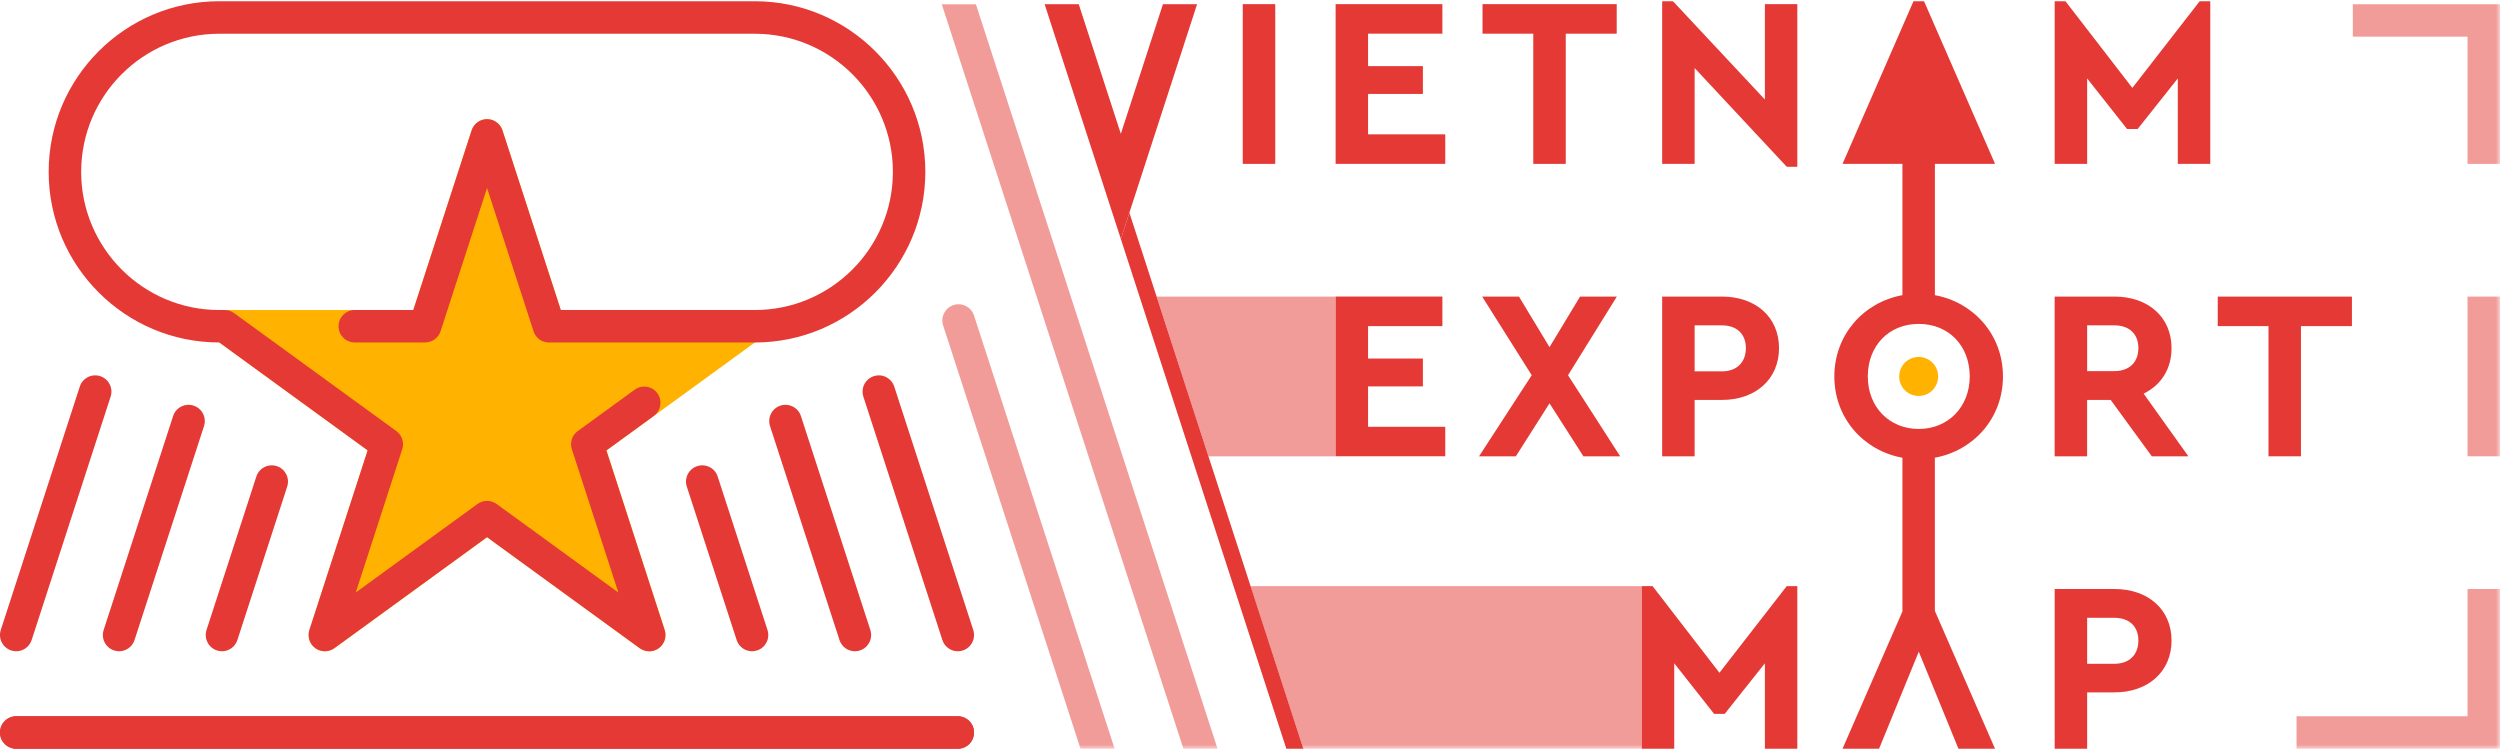
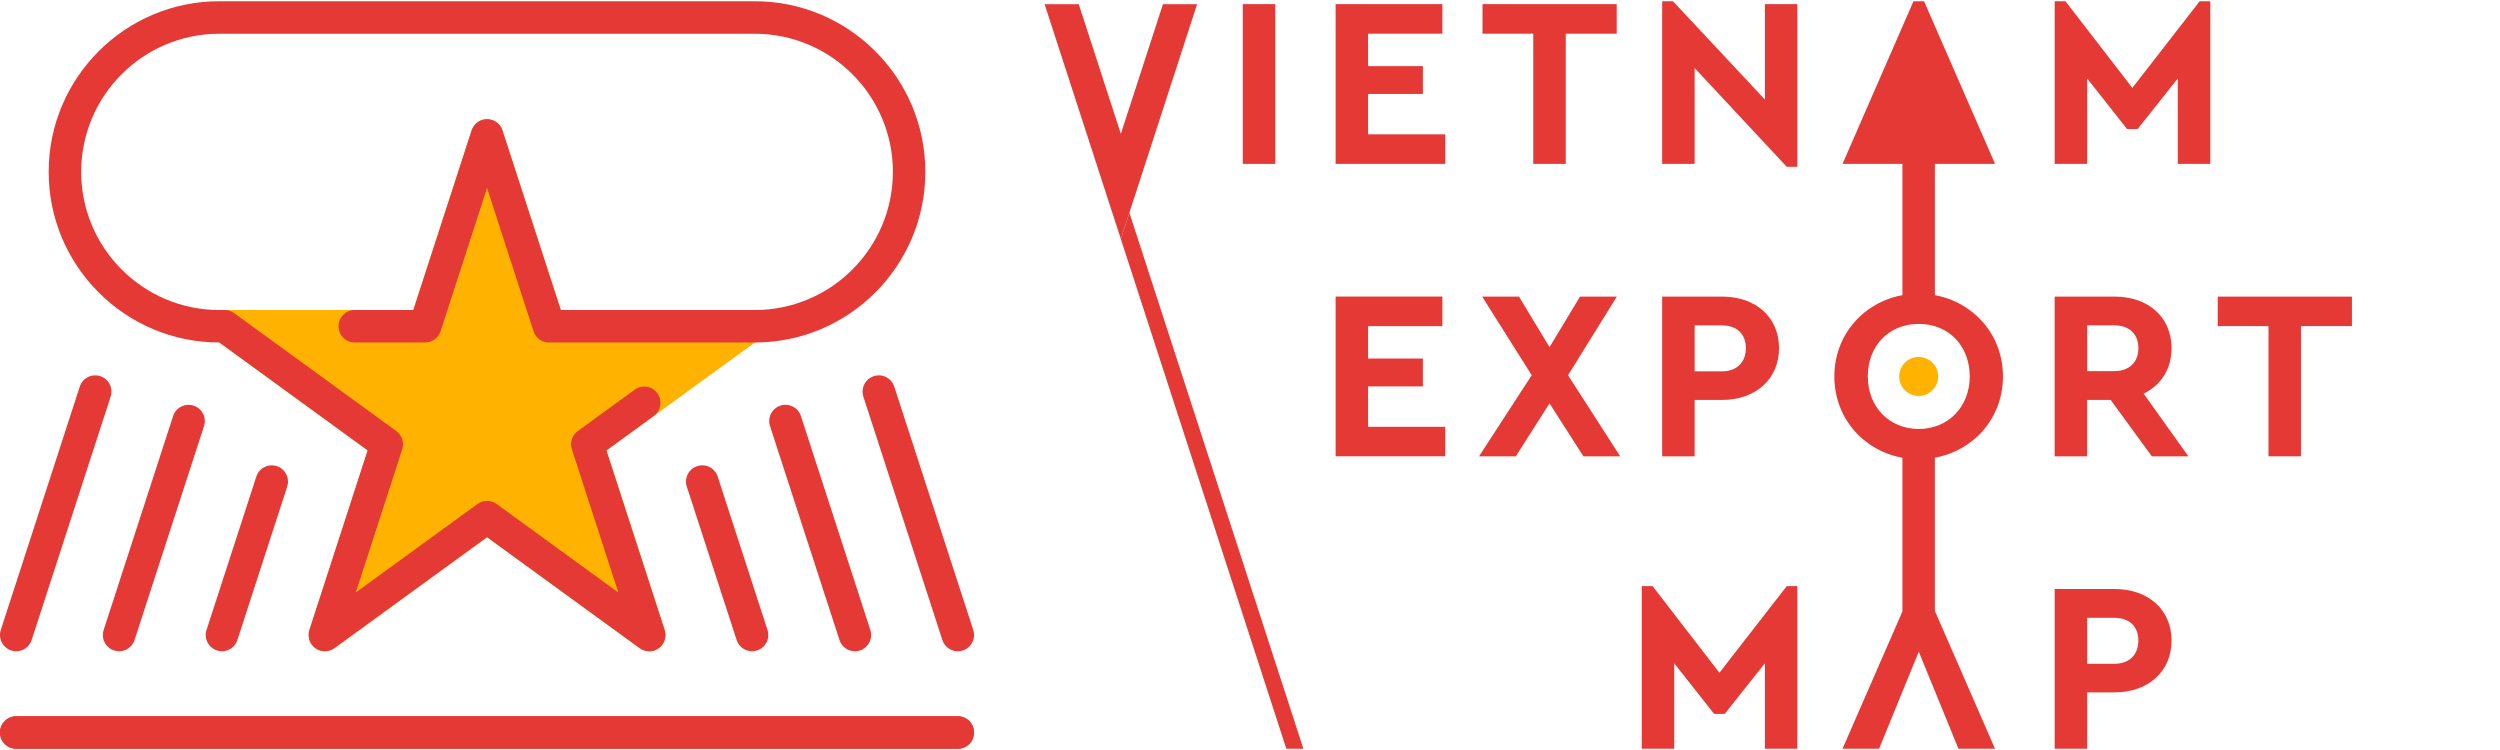
<svg xmlns="http://www.w3.org/2000/svg" xmlns:xlink="http://www.w3.org/1999/xlink" width="300px" height="90px" viewBox="0 0 301 90" version="1.1">
  <defs>
    <filter id="alpha" filterUnits="objectBoundingBox" x="0%" y="0%" width="100%" height="100%">
      <feColorMatrix type="matrix" in="SourceGraphic" values="0 0 0 0 1 0 0 0 0 1 0 0 0 0 1 0 0 0 1 0" />
    </filter>
    <mask id="mask0">
      <g filter="url(#alpha)">
-         <rect x="0" y="0" width="301" height="90" style="fill:rgb(0%,0%,0%);fill-opacity:0.502;stroke:none;" />
-       </g>
+         </g>
    </mask>
    <clipPath id="clip1">
      <rect x="0" y="0" width="301" height="90" />
    </clipPath>
    <g id="surface5" clip-path="url(#clip1)">
      <path style=" stroke:none;fill-rule:nonzero;fill:rgb(89.804%,22.353%,20.784%);fill-opacity:1;" d="M 117.496 0.352 L 146.594 90 L 142.484 90 L 113.387 0.352 Z M 117.496 0.352 " />
      <path style=" stroke:none;fill-rule:nonzero;fill:rgb(89.804%,22.353%,20.784%);fill-opacity:1;" d="M 134.203 90 L 130.094 90 L 113.555 39.043 C 113.219 38.02 113.781 36.914 114.805 36.578 C 115.836 36.246 116.938 36.809 117.27 37.836 Z M 134.203 90 " />
      <path style=" stroke:none;fill-rule:nonzero;fill:rgb(89.804%,22.353%,20.784%);fill-opacity:1;" d="M 301 0.348 L 283.281 0.348 L 283.281 4.262 L 297.09 4.262 L 297.09 19.582 L 301 19.582 Z M 301 0.348 " />
      <path style=" stroke:none;fill-rule:nonzero;fill:rgb(89.804%,22.353%,20.784%);fill-opacity:1;" d="M 301 54.789 L 297.09 54.789 L 297.09 35.559 L 301 35.559 Z M 301 54.789 " />
      <path style=" stroke:none;fill-rule:nonzero;fill:rgb(89.804%,22.353%,20.784%);fill-opacity:1;" d="M 301 86.086 L 301 70.766 L 297.09 70.766 L 297.09 86.086 L 276.504 86.086 L 276.504 90 L 301 90 Z M 301 86.086 " />
      <path style=" stroke:none;fill-rule:nonzero;fill:rgb(89.804%,22.353%,20.784%);fill-opacity:1;" d="M 145.496 54.789 L 160.805 54.789 L 160.805 35.559 L 139.254 35.559 Z M 145.496 54.789 " />
      <path style=" stroke:none;fill-rule:nonzero;fill:rgb(89.804%,22.353%,20.784%);fill-opacity:1;" d="M 156.926 90 L 197.668 90 L 197.668 70.418 L 150.547 70.418 Z M 156.926 90 " />
    </g>
  </defs>
  <g id="surface1">
    <path style=" stroke:none;fill-rule:nonzero;fill:rgb(100%,70.196%,0%);fill-opacity:1;" d="M 92.086 38.527 C 91.824 37.723 91.074 37.176 90.23 37.176 L 67.52 37.176 L 60.496 15.551 C 60.234 14.746 59.484 14.195 58.641 14.195 C 57.797 14.195 57.043 14.742 56.785 15.551 L 49.762 37.176 L 27.051 37.176 C 26.203 37.176 25.453 37.719 25.195 38.527 C 24.934 39.332 25.219 40.219 25.906 40.715 L 44.277 54.078 L 37.262 75.703 C 37 76.508 37.285 77.391 37.973 77.891 C 38.656 78.387 39.582 78.387 40.27 77.891 L 58.648 64.527 L 77.023 77.891 C 77.367 78.141 77.77 78.266 78.176 78.266 C 78.578 78.266 78.98 78.141 79.324 77.891 C 80.008 77.391 80.297 76.508 80.035 75.703 L 73.02 54.078 L 91.395 40.715 C 92.078 40.219 92.367 39.332 92.105 38.527 Z M 92.086 38.527 " />
    <path style=" stroke:none;fill-rule:nonzero;fill:rgb(89.804%,22.353%,20.784%);fill-opacity:1;" d="M 115.316 90 L 1.953 90 C 0.875 90 0 89.125 0 88.043 C 0 86.965 0.875 86.086 1.953 86.086 L 115.316 86.086 C 116.398 86.086 117.273 86.965 117.273 88.043 C 117.273 89.125 116.398 90 115.316 90 Z M 115.316 90 " />
    <path style=" stroke:none;fill-rule:nonzero;fill:rgb(89.804%,22.353%,20.784%);fill-opacity:1;" d="M 115.316 90 L 1.953 90 C 0.875 90 0 89.125 0 88.043 C 0 86.965 0.875 86.086 1.953 86.086 L 115.316 86.086 C 116.398 86.086 117.273 86.965 117.273 88.043 C 117.273 89.125 116.398 90 115.316 90 Z M 115.316 90 " />
    <path style=" stroke:none;fill-rule:nonzero;fill:rgb(89.804%,22.353%,20.784%);fill-opacity:1;" d="M 115.316 78.262 C 114.492 78.262 113.727 77.738 113.461 76.906 L 103.949 47.605 C 103.617 46.578 104.176 45.473 105.207 45.141 C 106.23 44.805 107.336 45.367 107.668 46.398 L 117.18 75.699 C 117.512 76.727 116.953 77.832 115.926 78.164 C 115.727 78.23 115.52 78.262 115.316 78.262 Z M 115.316 78.262 " />
    <path style=" stroke:none;fill-rule:nonzero;fill:rgb(89.804%,22.353%,20.784%);fill-opacity:1;" d="M 102.93 78.262 C 102.105 78.262 101.34 77.738 101.074 76.906 L 92.711 51.152 C 92.379 50.121 92.938 49.02 93.965 48.688 C 94.992 48.352 96.098 48.914 96.43 49.941 L 104.789 75.699 C 105.125 76.727 104.562 77.832 103.535 78.164 C 103.336 78.23 103.133 78.262 102.93 78.262 Z M 102.93 78.262 " />
    <path style=" stroke:none;fill-rule:nonzero;fill:rgb(89.804%,22.353%,20.784%);fill-opacity:1;" d="M 90.547 78.262 C 89.723 78.262 88.957 77.738 88.691 76.906 L 82.691 58.438 C 82.359 57.41 82.918 56.305 83.949 55.973 C 84.977 55.637 86.078 56.199 86.41 57.227 L 92.406 75.699 C 92.738 76.727 92.18 77.832 91.152 78.164 C 90.953 78.23 90.746 78.262 90.547 78.262 Z M 90.547 78.262 " />
    <path style=" stroke:none;fill-rule:nonzero;fill:rgb(89.804%,22.353%,20.784%);fill-opacity:1;" d="M 1.953 78.262 C 1.754 78.262 1.551 78.23 1.348 78.164 C 0.32 77.832 -0.238 76.727 0.094 75.699 L 9.605 46.398 C 9.938 45.367 11.039 44.805 12.066 45.141 C 13.094 45.473 13.656 46.578 13.32 47.605 L 3.812 76.906 C 3.543 77.734 2.777 78.262 1.953 78.262 Z M 1.953 78.262 " />
    <path style=" stroke:none;fill-rule:nonzero;fill:rgb(89.804%,22.353%,20.784%);fill-opacity:1;" d="M 14.344 78.262 C 14.145 78.262 13.941 78.23 13.738 78.164 C 12.707 77.832 12.148 76.727 12.48 75.699 L 20.844 49.941 C 21.176 48.914 22.281 48.352 23.305 48.688 C 24.336 49.02 24.895 50.121 24.562 51.152 L 16.199 76.906 C 15.93 77.734 15.164 78.262 14.344 78.262 Z M 14.344 78.262 " />
-     <path style=" stroke:none;fill-rule:nonzero;fill:rgb(89.804%,22.353%,20.784%);fill-opacity:1;" d="M 26.727 78.262 C 26.527 78.262 26.324 78.23 26.121 78.164 C 25.094 77.832 24.535 76.727 24.867 75.699 L 30.863 57.227 C 31.195 56.199 32.301 55.641 33.324 55.973 C 34.352 56.305 34.91 57.41 34.578 58.438 L 28.582 76.906 C 28.312 77.734 27.547 78.262 26.727 78.262 Z M 26.727 78.262 " />
+     <path style=" stroke:none;fill-rule:nonzero;fill:rgb(89.804%,22.353%,20.784%);fill-opacity:1;" d="M 26.727 78.262 C 26.527 78.262 26.324 78.23 26.121 78.164 C 25.094 77.832 24.535 76.727 24.867 75.699 L 30.863 57.227 C 31.195 56.199 32.301 55.641 33.324 55.973 C 34.352 56.305 34.91 57.41 34.578 58.438 L 28.582 76.906 C 28.312 77.734 27.547 78.262 26.727 78.262 M 26.727 78.262 " />
    <path style=" stroke:none;fill-rule:nonzero;fill:rgb(89.804%,22.353%,20.784%);fill-opacity:1;" d="M 78.164 78.262 C 77.758 78.262 77.355 78.137 77.012 77.887 L 58.637 64.523 L 40.258 77.887 C 39.574 78.383 38.648 78.383 37.961 77.887 C 37.277 77.387 36.988 76.504 37.25 75.699 L 44.266 54.074 L 26.406 41.082 L 26.383 41.082 C 15.066 41.082 5.859 31.867 5.859 20.539 C 5.859 9.211 15.07 0 26.387 0 L 90.887 0 C 102.203 0 111.41 9.215 111.41 20.543 C 111.41 31.871 102.203 41.086 90.887 41.086 L 66.094 41.086 C 65.246 41.086 64.496 40.543 64.238 39.734 L 58.641 22.484 L 53.043 39.734 C 52.77 40.574 51.973 41.109 51.117 41.082 L 42.711 41.082 C 41.633 41.082 40.758 40.207 40.758 39.125 C 40.758 38.047 41.633 37.172 42.711 37.172 L 49.766 37.172 L 56.785 15.551 C 57.047 14.746 57.797 14.195 58.641 14.195 C 59.484 14.195 60.238 14.742 60.496 15.551 L 67.52 37.176 L 90.891 37.176 C 100.051 37.176 107.504 29.711 107.504 20.543 C 107.504 11.375 100.051 3.914 90.891 3.914 L 26.387 3.914 C 17.227 3.914 9.773 11.375 9.773 20.543 C 9.773 29.711 17.227 37.176 26.387 37.176 L 27.047 37.176 C 27.461 37.176 27.859 37.305 28.195 37.551 L 47.719 51.75 C 48.402 52.246 48.691 53.133 48.43 53.938 L 42.832 71.188 L 57.492 60.527 C 58.176 60.031 59.102 60.031 59.789 60.527 L 74.449 71.188 L 68.852 53.938 C 68.59 53.133 68.875 52.246 69.562 51.75 L 76.418 46.766 C 77.289 46.133 78.516 46.324 79.148 47.199 C 79.781 48.07 79.59 49.297 78.715 49.93 L 73.008 54.082 L 80.023 75.707 C 80.285 76.512 80 77.395 79.312 77.895 C 78.969 78.145 78.566 78.27 78.164 78.27 Z M 78.164 78.262 " />
    <path style=" stroke:none;fill-rule:nonzero;fill:rgb(89.804%,22.353%,20.784%);fill-opacity:1;" d="M 153.539 19.582 L 149.629 19.582 L 149.629 0.348 L 153.539 0.348 Z M 153.539 19.582 " />
    <path style=" stroke:none;fill-rule:nonzero;fill:rgb(89.804%,22.353%,20.784%);fill-opacity:1;" d="M 173.66 3.906 L 164.715 3.906 L 164.715 7.809 L 171.316 7.809 L 171.316 11.16 L 164.715 11.16 L 164.715 16.023 L 174.008 16.023 L 174.008 19.578 L 160.809 19.578 L 160.809 0.348 L 173.664 0.348 L 173.664 3.902 Z M 173.66 3.906 " />
    <path style=" stroke:none;fill-rule:nonzero;fill:rgb(89.804%,22.353%,20.784%);fill-opacity:1;" d="M 194.652 3.906 L 188.516 3.906 L 188.516 19.582 L 184.605 19.582 L 184.605 3.906 L 178.496 3.906 L 178.496 0.348 L 194.652 0.348 Z M 194.652 3.906 " />
    <path style=" stroke:none;fill-rule:nonzero;fill:rgb(89.804%,22.353%,20.784%);fill-opacity:1;" d="M 212.492 11.828 L 212.492 0.348 L 216.398 0.348 L 216.398 19.93 L 215.125 19.93 L 204.035 8.043 L 204.035 19.582 L 200.125 19.582 L 200.125 0 L 201.426 0 L 212.488 11.828 Z M 212.492 11.828 " />
    <path style=" stroke:none;fill-rule:nonzero;fill:rgb(89.804%,22.353%,20.784%);fill-opacity:1;" d="M 266.117 19.582 L 262.207 19.582 L 262.207 9.293 L 257.371 15.383 L 256.098 15.383 L 251.293 9.293 L 251.293 19.582 L 247.383 19.582 L 247.383 0 L 248.684 0 L 256.734 10.434 L 264.84 0 L 266.117 0 Z M 266.117 19.582 " />
    <path style=" stroke:none;fill-rule:nonzero;fill:rgb(89.804%,22.353%,20.784%);fill-opacity:1;" d="M 173.66 39.113 L 164.715 39.113 L 164.715 43.02 L 171.316 43.02 L 171.316 46.371 L 164.715 46.371 L 164.715 51.234 L 174.008 51.234 L 174.008 54.785 L 160.809 54.785 L 160.809 35.555 L 173.664 35.555 L 173.664 39.105 Z M 173.66 39.113 " />
    <path style=" stroke:none;fill-rule:nonzero;fill:rgb(89.804%,22.353%,20.784%);fill-opacity:1;" d="M 188.789 45.027 L 195.07 54.789 L 190.641 54.789 L 186.562 48.41 L 182.508 54.789 L 178.078 54.789 L 184.418 45.027 L 178.453 35.559 L 182.883 35.559 L 186.562 41.648 L 190.238 35.559 L 194.668 35.559 Z M 188.789 45.027 " />
    <path style=" stroke:none;fill-rule:nonzero;fill:rgb(89.804%,22.353%,20.784%);fill-opacity:1;" d="M 207.336 35.559 C 211.355 35.559 214.195 38.004 214.195 41.766 C 214.195 45.523 211.355 48 207.336 48 L 204.035 48 L 204.035 54.789 L 200.125 54.789 L 200.125 35.559 Z M 204.035 39.023 L 204.035 44.562 L 207.309 44.562 C 209.16 44.562 210.203 43.426 210.203 41.766 C 210.203 40.102 209.16 39.023 207.309 39.023 Z M 204.035 39.023 " />
    <path style=" stroke:none;fill-rule:nonzero;fill:rgb(89.804%,22.353%,20.784%);fill-opacity:1;" d="M 254.59 35.559 C 258.617 35.559 261.453 38.004 261.453 41.766 C 261.453 44.301 260.176 46.223 258.094 47.242 L 263.48 54.789 L 259.078 54.789 L 254.125 48 L 251.289 48 L 251.289 54.789 L 247.379 54.789 L 247.379 35.559 Z M 251.293 39.023 L 251.293 44.531 L 254.562 44.531 C 256.418 44.531 257.461 43.422 257.461 41.766 C 257.461 40.105 256.418 39.023 254.562 39.023 Z M 251.293 39.023 " />
    <path style=" stroke:none;fill-rule:nonzero;fill:rgb(89.804%,22.353%,20.784%);fill-opacity:1;" d="M 283.172 39.113 L 277.035 39.113 L 277.035 54.789 L 273.125 54.789 L 273.125 39.113 L 267.016 39.113 L 267.016 35.562 L 283.172 35.562 Z M 283.172 39.113 " />
    <path style=" stroke:none;fill-rule:nonzero;fill:rgb(89.804%,22.353%,20.784%);fill-opacity:1;" d="M 216.398 90 L 212.492 90 L 212.492 79.711 L 207.656 85.801 L 206.379 85.801 L 201.578 79.711 L 201.578 90 L 197.668 90 L 197.668 70.418 L 198.969 70.418 L 207.02 80.852 L 215.125 70.418 L 216.398 70.418 Z M 216.398 90 " />
    <path style=" stroke:none;fill-rule:nonzero;fill:rgb(89.804%,22.353%,20.784%);fill-opacity:1;" d="M 254.59 70.766 C 258.613 70.766 261.453 73.215 261.453 76.973 C 261.453 80.734 258.613 83.211 254.59 83.211 L 251.293 83.211 L 251.293 90 L 247.383 90 L 247.383 70.766 Z M 251.293 74.234 L 251.293 79.77 L 254.562 79.77 C 256.418 79.77 257.461 78.637 257.461 76.973 C 257.461 75.309 256.418 74.234 254.562 74.234 Z M 251.293 74.234 " />
    <path style=" stroke:none;fill-rule:nonzero;fill:rgb(89.804%,22.353%,20.784%);fill-opacity:1;" d="M 140.02 0.352 L 134.949 15.965 L 129.879 0.352 L 125.77 0.352 L 132.895 22.297 L 134.949 28.625 L 144.129 0.352 Z M 140.02 0.352 " />
    <use xlink:href="#surface5" mask="url(#mask0)" />
    <path style=" stroke:none;fill-rule:nonzero;fill:rgb(89.804%,22.353%,20.784%);fill-opacity:1;" d="M 156.926 90 L 154.875 90 L 134.949 28.625 L 135.977 25.461 Z M 156.926 90 " />
    <path style=" stroke:none;fill-rule:nonzero;fill:rgb(89.804%,22.353%,20.784%);fill-opacity:1;" d="M 232.961 54.957 C 237.652 54.094 241.156 50.176 241.156 45.172 C 241.156 40.168 237.652 36.254 232.961 35.387 L 232.961 19.578 L 240.203 19.578 L 231.656 0 L 230.383 0 L 221.84 19.582 L 229.051 19.582 L 229.051 35.387 C 224.371 36.242 220.855 40.164 220.855 45.172 C 220.855 50.18 224.352 54.105 229.051 54.961 L 229.051 73.473 L 221.84 89.996 L 226.242 89.996 L 231.02 78.312 L 235.797 89.996 L 240.199 89.996 L 232.957 73.402 L 232.957 54.953 Z M 224.883 45.172 C 224.883 41.469 227.43 38.848 231.02 38.848 C 234.609 38.848 237.156 41.469 237.156 45.172 C 237.156 48.875 234.523 51.496 231.02 51.496 C 227.516 51.496 224.883 48.902 224.883 45.172 Z M 224.883 45.172 " />
    <path style=" stroke:none;fill-rule:nonzero;fill:rgb(100%,70.196%,0%);fill-opacity:1;" d="M 233.352 45.176 C 233.352 46.473 232.305 47.523 231.008 47.523 C 229.711 47.523 228.664 46.473 228.664 45.176 C 228.664 43.879 229.711 42.828 231.008 42.828 C 232.305 42.828 233.352 43.879 233.352 45.176 Z M 233.352 45.176 " />
  </g>
</svg>